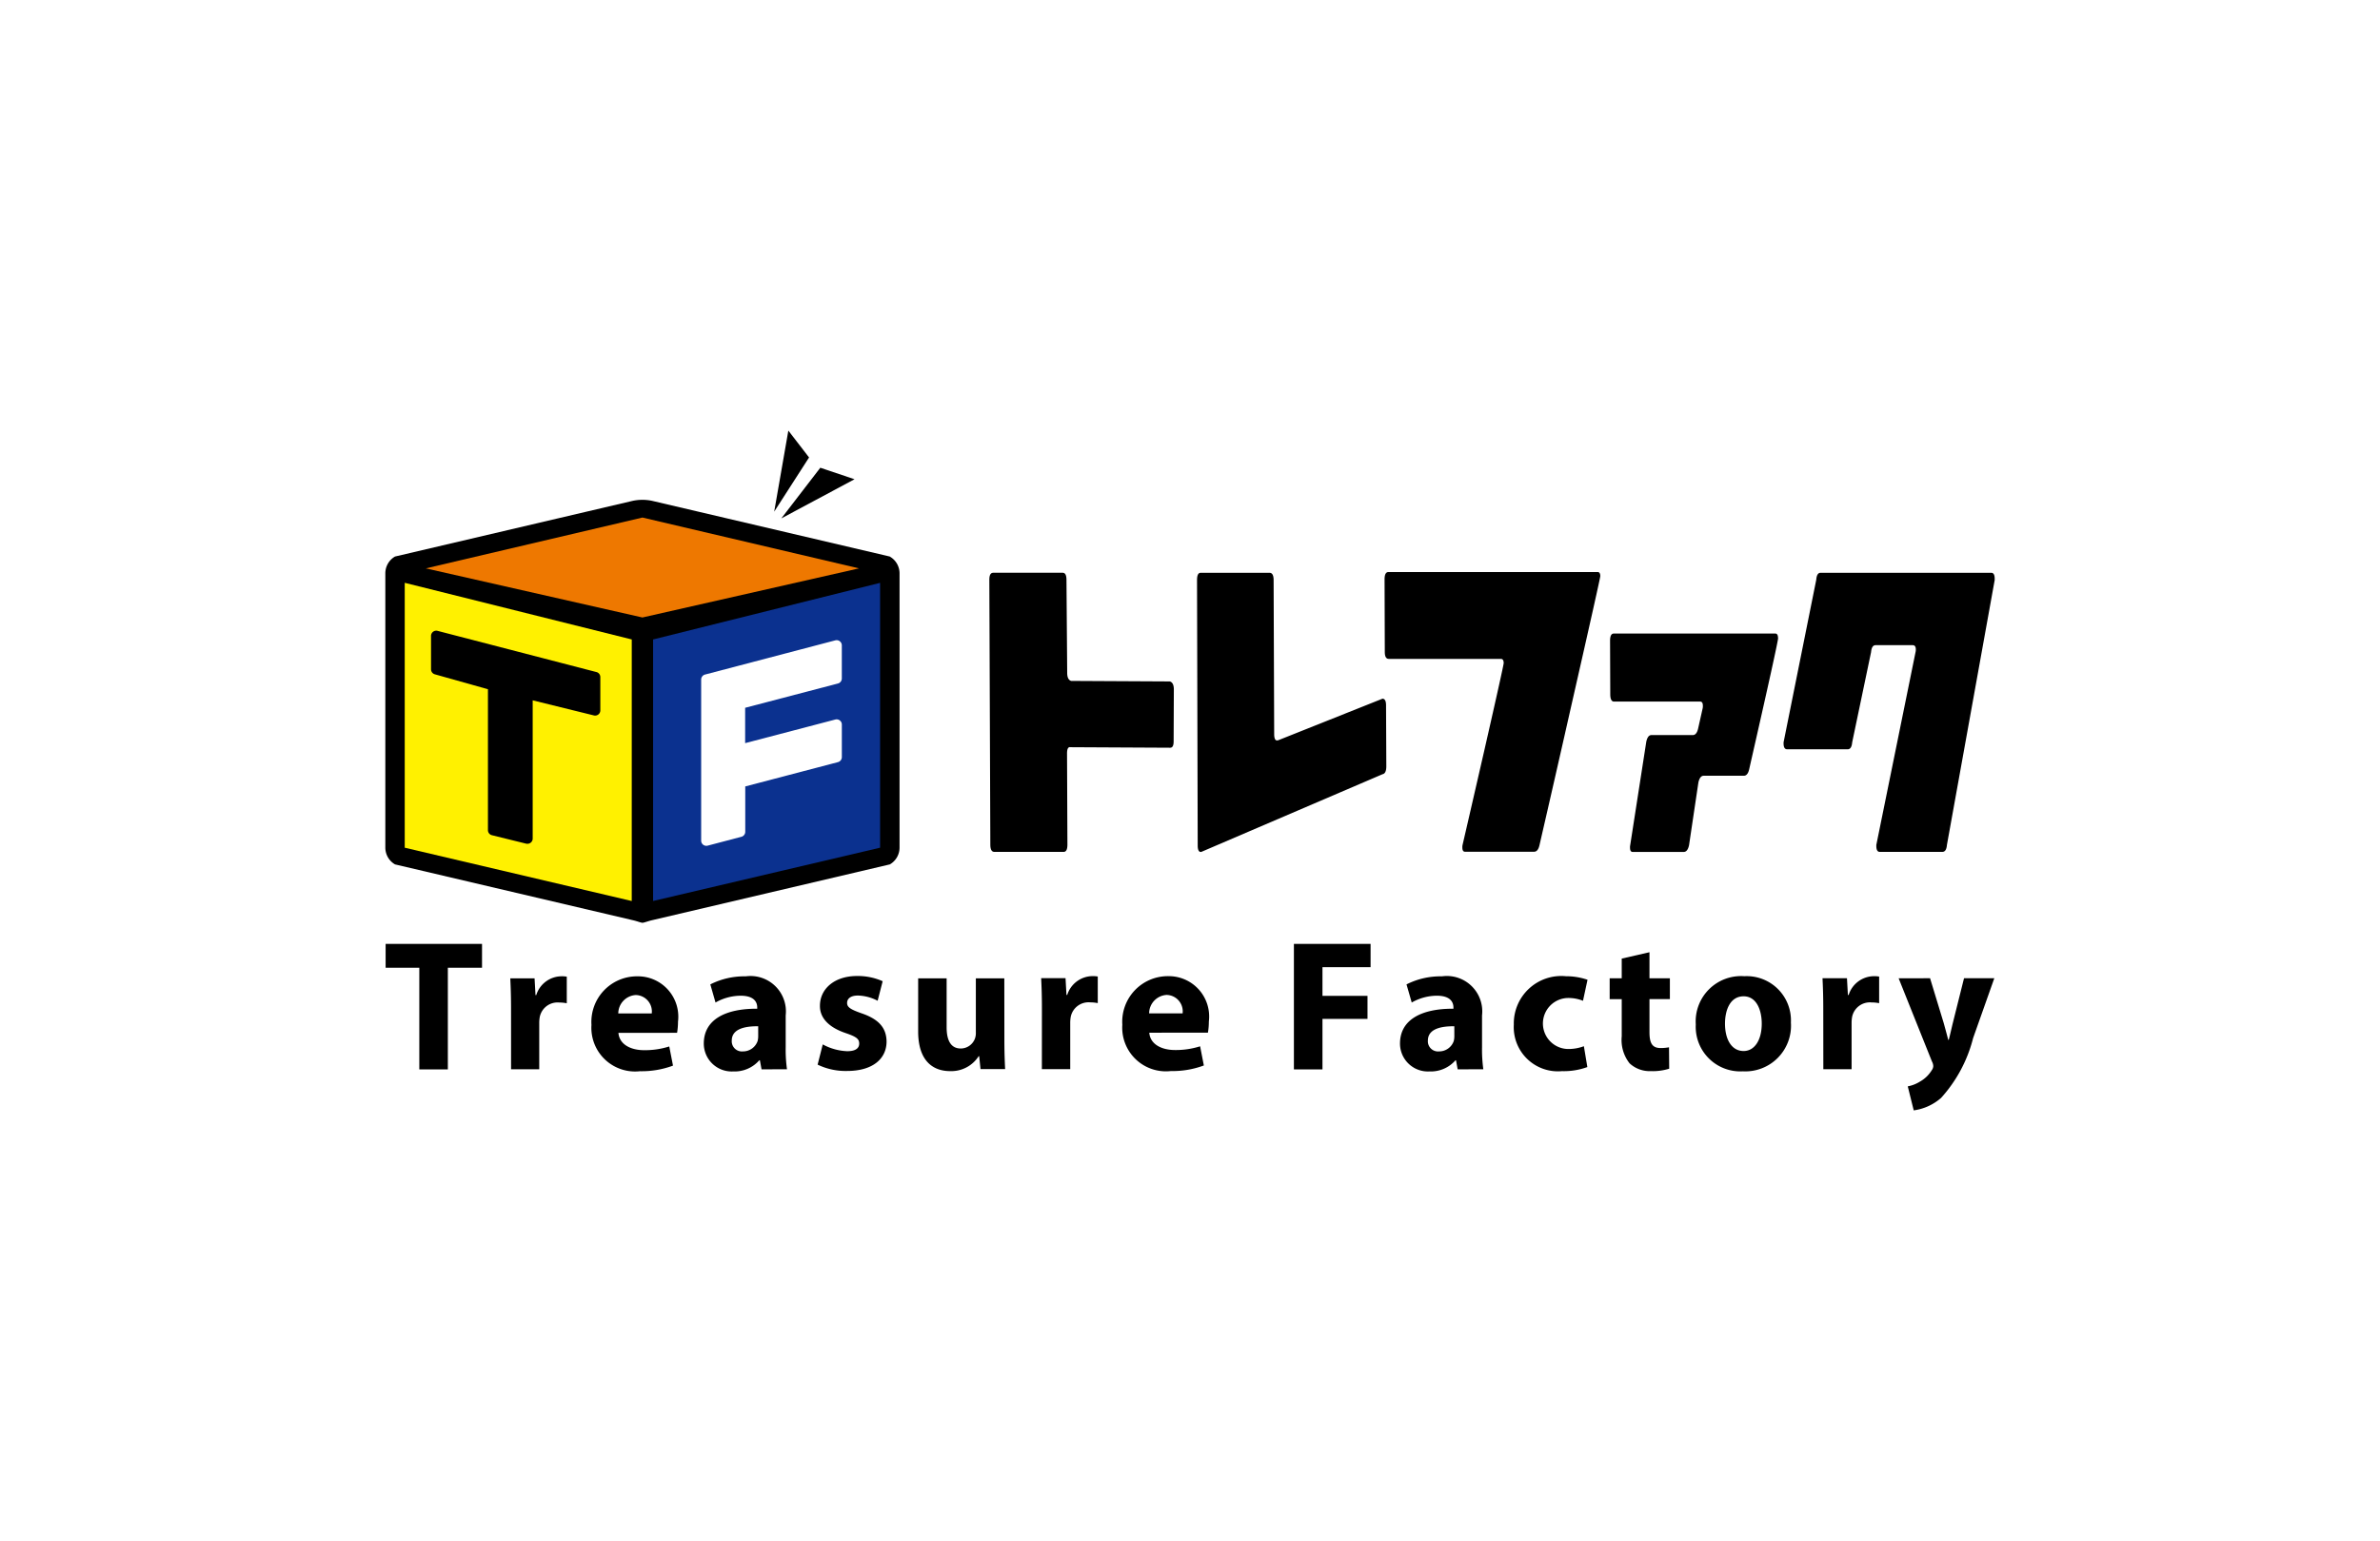
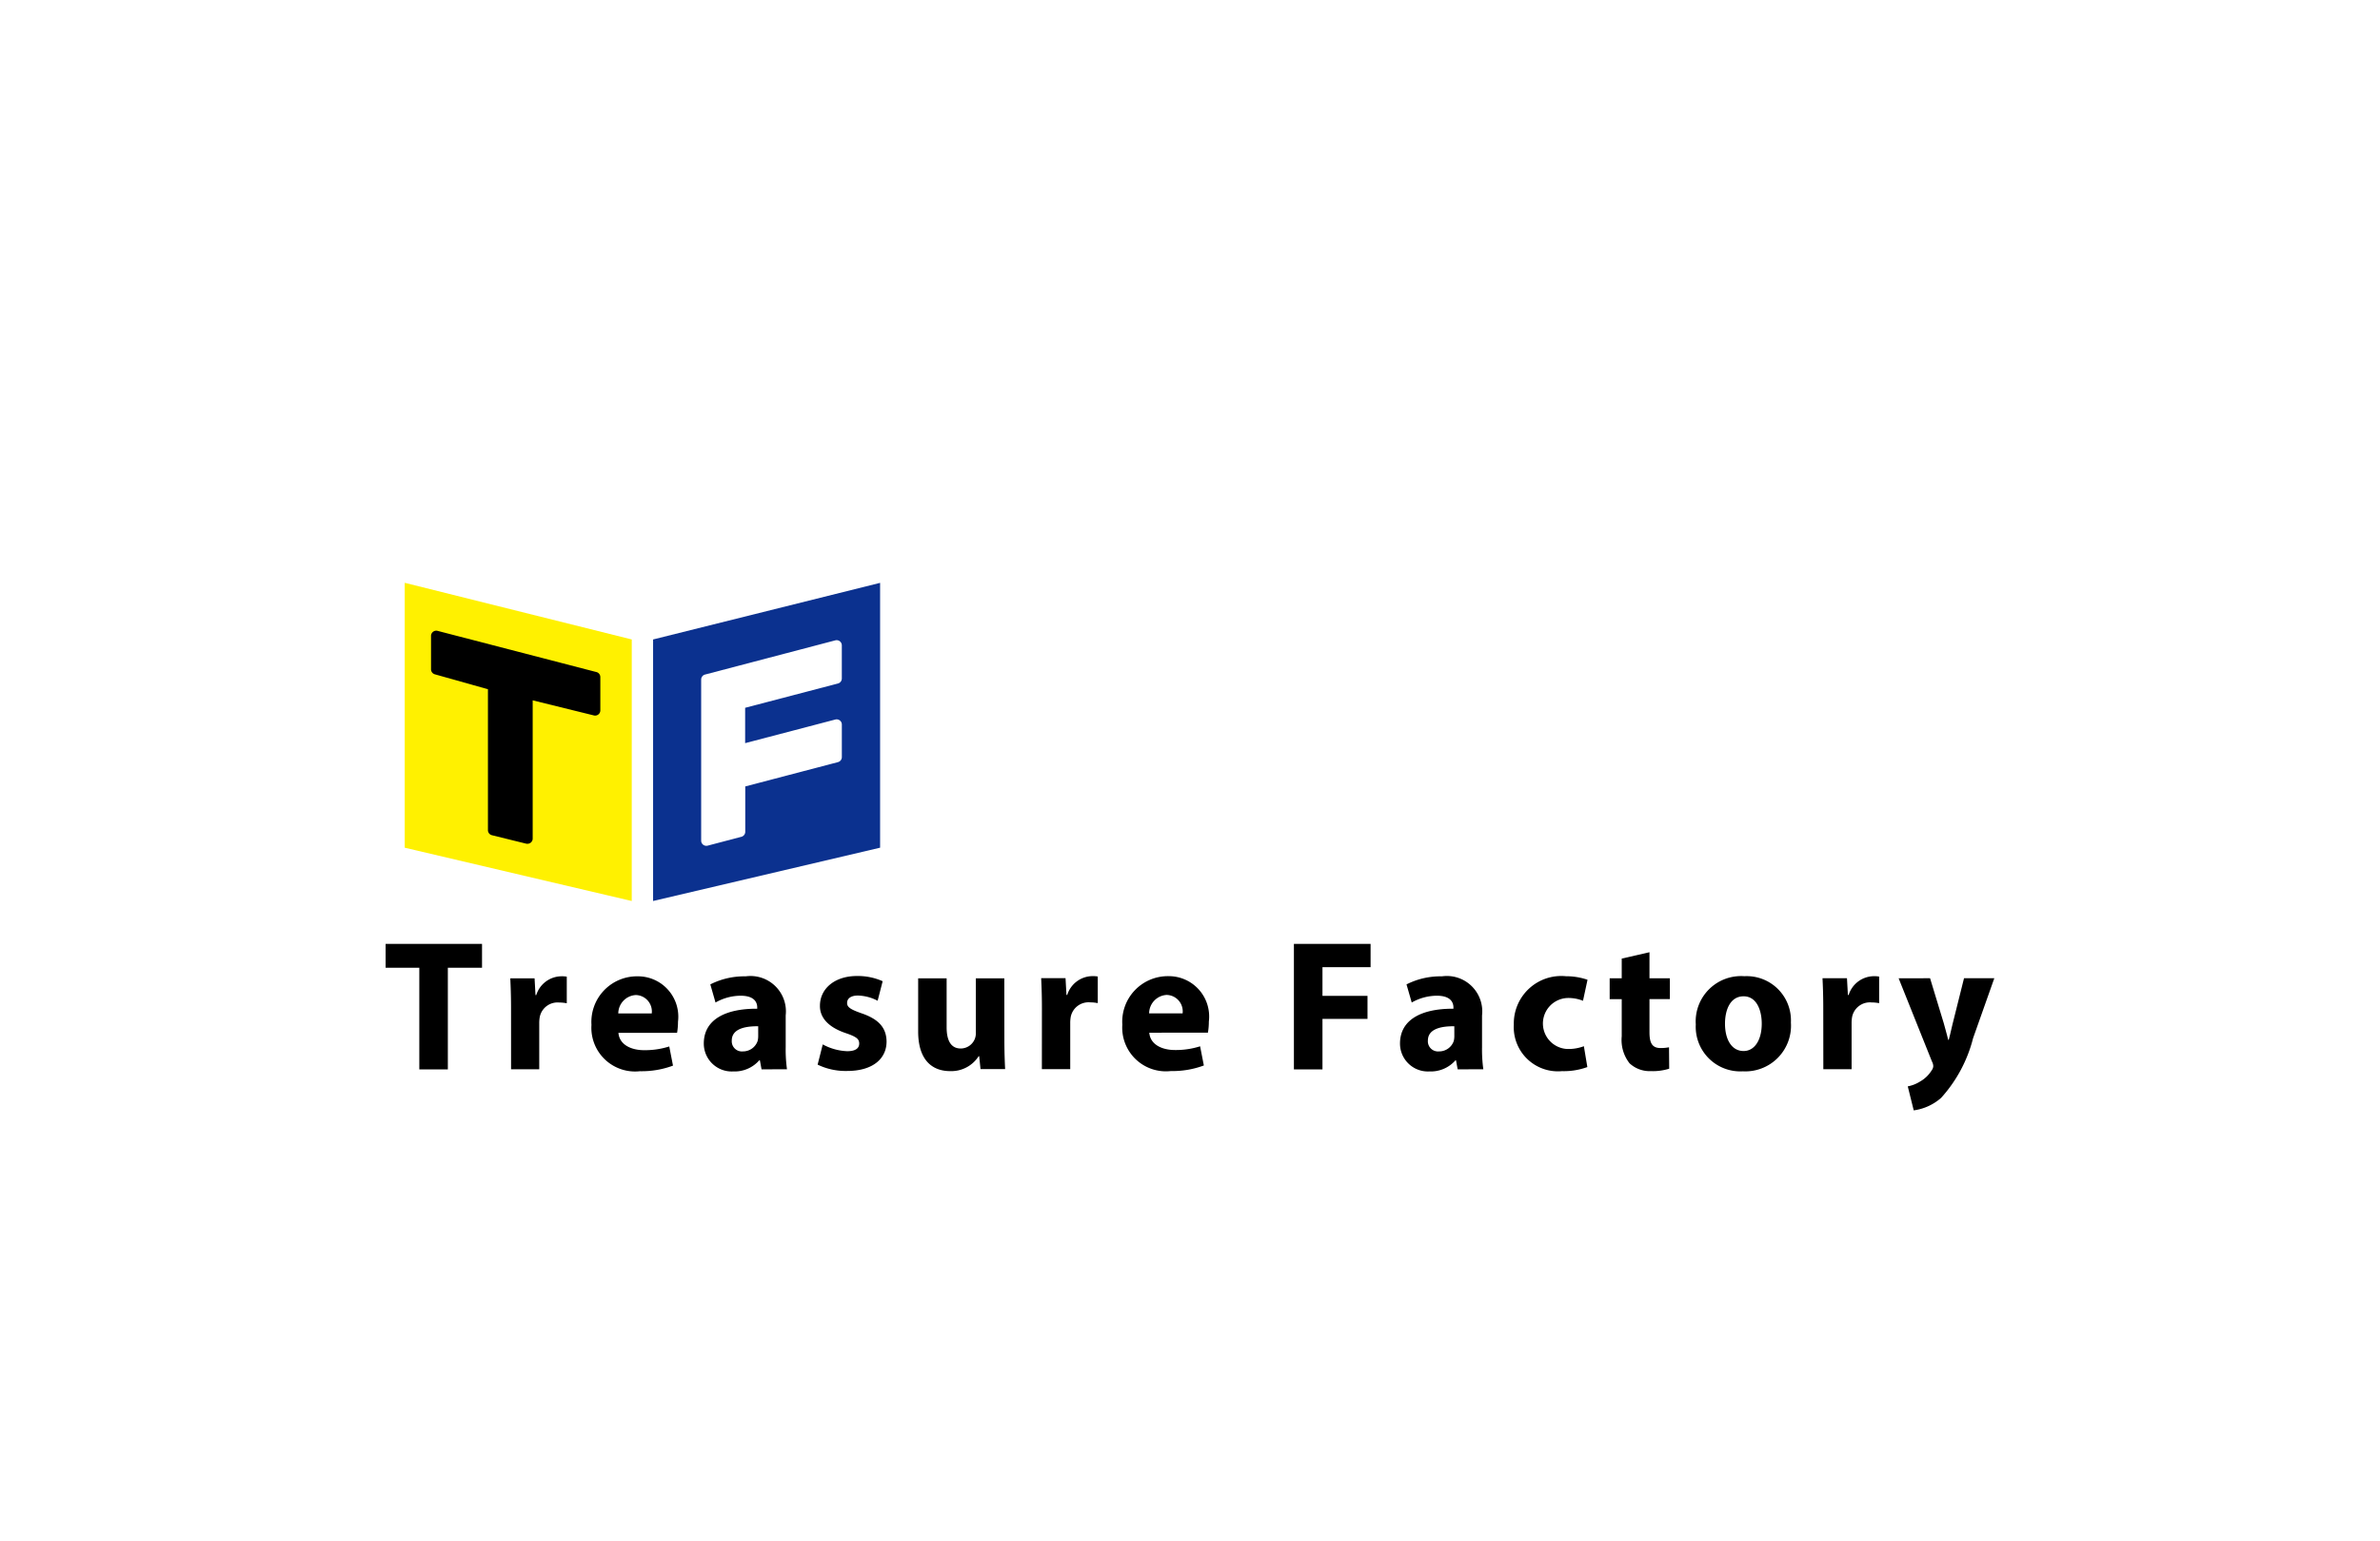
<svg xmlns="http://www.w3.org/2000/svg" width="105" height="68" viewBox="0 0 105 68">
  <defs>
    <clipPath id="clip-path">
      <path id="パス_647" data-name="パス 647" d="M0,0H71V30H0Z" fill="none" />
    </clipPath>
  </defs>
  <g id="グループ_627" data-name="グループ 627" transform="translate(-15 -939)">
    <path id="パス_639" data-name="パス 639" d="M0,0H105V68H0Z" transform="translate(15 939)" fill="#fff" />
    <g id="グループ_437" data-name="グループ 437" transform="translate(32 958)" clip-path="url(#clip-path)">
-       <path id="パス_640" data-name="パス 640" d="M34.778,13.718q0,.276-.15.276H34.6l-4.375-.023c-.1-.02-.15.072-.15.278l.017,4.018c0,.216-.055.323-.166.323H26.868c-.118,0-.177-.107-.177-.323L26.647,6.582c0-.207.056-.308.174-.308h3.062c.11,0,.166.1.167.308l.032,4.111c0,.2.061.322.178.353l4.349.023c.117.032.178.15.178.355Zm9.383,1.089c0,.217-.054.335-.165.355L36,18.59c-.1.021-.16-.072-.16-.277L35.81,6.6c0-.217.052-.324.158-.324h3.044c.116,0,.177.106.177.324l.025,6.792c0,.205.052.3.15.277h.017l4.61-1.838c.106,0,.158.1.158.292ZM53.6,6.428q0,.093-1.267,5.664-.7,3.1-1.414,6.2c-.044.195-.123.292-.24.292H47.633c-.078,0-.117-.063-.117-.184a.459.459,0,0,1,.007-.108q.222-.955.966-4.2.852-3.741.85-3.834c0-.122-.044-.184-.125-.184H44.271c-.118,0-.177-.1-.177-.308l-.01-3.2c0-.215.056-.325.174-.325h9.226c.077,0,.117.063.117.185m7.846,2.724q0,.186-1.276,5.789c-.044.2-.125.292-.24.292H58.162c-.111,0-.188.1-.232.292L57.516,18.3c-.044.195-.121.292-.231.292H55.028c-.077,0-.115-.063-.115-.184a.4.4,0,0,1,.007-.108l.71-4.571c.044-.2.12-.294.231-.294h1.825c.11,0,.189-.1.232-.292l.2-.892a.443.443,0,0,0,.008-.11c0-.122-.039-.183-.118-.183h-3.8c-.11,0-.167-.108-.167-.323l-.009-2.355c0-.215.052-.324.164-.324h7.128c.078,0,.118.068.118.2M71,6.6,68.894,18.283c-.016.2-.082.307-.2.307H65.929c-.1,0-.15-.089-.15-.263v-.044l1.739-8.553c.017-.177-.028-.261-.133-.261H65.747c-.115,0-.181.1-.2.307l-.833,3.98c-.017.205-.083.307-.2.307H61.846c-.107,0-.159-.089-.159-.26l0-.047,1.442-7.174c.016-.207.079-.307.19-.307h7.532c.1,0,.15.089.15.26ZM22.255,5.557,11.77,3.1a2.082,2.082,0,0,0-.856,0L.428,5.557A.853.853,0,0,0,0,6.3V18.4a.856.856,0,0,0,.427.742l10.489,2.462c.166.035.36.114.428.114s.279-.083.428-.114l10.486-2.462a.856.856,0,0,0,.428-.742V6.3a.853.853,0,0,0-.429-.74M17.78,0l-.624,3.576,1.538-2.39ZM20.7,2.147,19.19,1.639,17.47,3.875Z" transform="translate(0)" />
-       <path id="パス_641" data-name="パス 641" d="M13.581,13.057l9.556-2.167L13.582,8.647,4.025,10.89Z" transform="translate(-2.239 -4.81)" fill="#ee7800" />
      <path id="パス_642" data-name="パス 642" d="M26.621,17.639V29.179l10.015-2.352V15.141Z" transform="translate(-14.808 -8.422)" fill="#0b318f" />
      <path id="パス_643" data-name="パス 643" d="M11.945,17.639l-10.016-2.5V26.828l10.015,2.352Z" transform="translate(-1.073 -8.422)" fill="#fff100" />
      <path id="パス_644" data-name="パス 644" d="M11.844,21.724,4.831,19.905a.23.23,0,0,0-.287.222V21.6a.231.231,0,0,0,.167.222l2.344.659V28.7a.229.229,0,0,0,.174.222l1.519.375A.218.218,0,0,0,8.8,29.3a.23.23,0,0,0,.229-.229v-6.1l2.7.666a.229.229,0,0,0,.284-.222V21.945a.229.229,0,0,0-.171-.222" transform="translate(-2.528 -11.068)" />
      <path id="パス_645" data-name="パス 645" d="M37.435,22.753a.229.229,0,0,0,.171-.222v-1.46a.229.229,0,0,0-.287-.222l-5.747,1.509a.229.229,0,0,0-.171.222v7.106a.227.227,0,0,0,.229.229.215.215,0,0,0,.058-.007l1.487-.391a.228.228,0,0,0,.171-.222v-2l4.091-1.073A.228.228,0,0,0,37.607,26V24.564a.226.226,0,0,0-.089-.181.229.229,0,0,0-.2-.04l-3.977,1.042V23.825Z" transform="translate(-17.467 -11.593)" fill="#fff" />
      <path id="パス_646" data-name="パス 646" d="M1.515,52.095H.029V51.044H4.282v1.051H2.774V56.58H1.515Zm4.047,1.79c0-.591-.017-.976-.033-1.322H6.6l.041.739h.033a1.179,1.179,0,0,1,1.084-.829,1.29,1.29,0,0,1,.263.016v1.174a1.8,1.8,0,0,0-.337-.033.8.8,0,0,0-.854.632,1.478,1.478,0,0,0-.024.279v2.036H5.563ZM10.3,54.969c.041.517.55.764,1.133.764a3.53,3.53,0,0,0,1.109-.164l.165.846a3.963,3.963,0,0,1-1.454.246,1.927,1.927,0,0,1-2.143-2.044,2.012,2.012,0,0,1,2.028-2.143,1.781,1.781,0,0,1,1.79,2,2.936,2.936,0,0,1-.041.493Zm1.47-.856a.725.725,0,0,0-.706-.813.819.819,0,0,0-.771.813Zm4.844,2.465-.074-.4h-.025a1.444,1.444,0,0,1-1.149.493,1.231,1.231,0,0,1-1.3-1.232c0-1.043.936-1.544,2.357-1.535v-.057c0-.213-.115-.517-.731-.517a2.259,2.259,0,0,0-1.109.3l-.229-.8a3.314,3.314,0,0,1,1.56-.355A1.562,1.562,0,0,1,17.679,54.2v1.4a6.305,6.305,0,0,0,.057.976Zm-.148-1.9c-.657-.008-1.166.148-1.166.632a.448.448,0,0,0,.493.477.681.681,0,0,0,.648-.46.882.882,0,0,0,.025-.214Zm2.848.8a2.441,2.441,0,0,0,1.076.3c.378,0,.532-.133.532-.337s-.123-.3-.591-.46c-.829-.279-1.149-.731-1.141-1.207,0-.747.64-1.314,1.634-1.314a2.7,2.7,0,0,1,1.133.23l-.222.862a1.977,1.977,0,0,0-.87-.23c-.3,0-.477.123-.477.328,0,.189.156.288.649.46.763.263,1.084.649,1.092,1.24,0,.747-.592,1.3-1.741,1.3a2.84,2.84,0,0,1-1.3-.279Zm8.013-.2c0,.526.016.952.033,1.289H26.274l-.058-.567h-.025a1.432,1.432,0,0,1-1.256.657c-.813,0-1.412-.509-1.412-1.749V52.563h1.256v2.16c0,.583.189.936.624.936a.672.672,0,0,0,.624-.435.7.7,0,0,0,.041-.271v-2.39h1.256Zm1.656-1.4c0-.591-.017-.976-.033-1.322h1.075l.041.739H30.1a1.179,1.179,0,0,1,1.084-.829,1.29,1.29,0,0,1,.263.016v1.174a1.793,1.793,0,0,0-.337-.033.8.8,0,0,0-.854.632,1.509,1.509,0,0,0-.024.279v2.036H28.981Zm4.737,1.084c.041.517.55.764,1.133.764a3.53,3.53,0,0,0,1.109-.164l.165.846a3.963,3.963,0,0,1-1.454.246,1.927,1.927,0,0,1-2.143-2.044,2.012,2.012,0,0,1,2.028-2.143,1.781,1.781,0,0,1,1.79,2,2.936,2.936,0,0,1-.041.493Zm1.47-.854a.725.725,0,0,0-.706-.813.819.819,0,0,0-.771.813ZM40.1,51.044h3.383V52.07H41.36v1.265h1.987v1.018H41.36V56.58H40.1Zm7.225,5.534-.074-.4H47.23a1.444,1.444,0,0,1-1.149.493,1.231,1.231,0,0,1-1.3-1.232c0-1.043.936-1.544,2.357-1.535v-.057c0-.213-.115-.517-.731-.517a2.26,2.26,0,0,0-1.109.3l-.23-.8a3.314,3.314,0,0,1,1.56-.355A1.562,1.562,0,0,1,48.4,54.2v1.4a6.306,6.306,0,0,0,.057.976Zm-.148-1.9c-.657-.008-1.166.148-1.166.632a.448.448,0,0,0,.493.477.681.681,0,0,0,.649-.46.882.882,0,0,0,.025-.214Zm5.869,1.8a3.046,3.046,0,0,1-1.117.18,1.948,1.948,0,0,1-2.127-2.053,2.094,2.094,0,0,1,2.3-2.135,2.9,2.9,0,0,1,.952.156l-.2.928a1.707,1.707,0,0,0-.7-.123,1.126,1.126,0,0,0,.024,2.25,1.929,1.929,0,0,0,.715-.123Zm2.741-5.067v1.149h.9v.92h-.9v1.453c0,.484.115.706.493.706a2.041,2.041,0,0,0,.369-.033l.008.944a2.436,2.436,0,0,1-.813.107,1.3,1.3,0,0,1-.936-.345,1.665,1.665,0,0,1-.345-1.191V53.482h-.532v-.92h.532v-.87Zm6.24,3.112a2.015,2.015,0,0,1-2.119,2.143,1.967,1.967,0,0,1-2.078-2.07,2,2,0,0,1,2.143-2.127,1.952,1.952,0,0,1,2.053,2.053m-2.907.041c0,.69.288,1.207.821,1.207.485,0,.8-.485.8-1.207,0-.6-.23-1.207-.8-1.207-.6,0-.821.616-.821,1.207m4.335-.682c0-.591-.017-.976-.033-1.322H64.5l.041.739h.033a1.179,1.179,0,0,1,1.083-.829,1.287,1.287,0,0,1,.262.016v1.174a1.793,1.793,0,0,0-.337-.033.8.8,0,0,0-.854.632,1.509,1.509,0,0,0-.024.279v2.036H63.457Zm4.712-1.322.6,1.971c.066.238.148.532.2.747h.025c.057-.213.123-.517.18-.747l.493-1.971H71l-.936,2.644a6.183,6.183,0,0,1-1.412,2.636,2.3,2.3,0,0,1-1.207.55l-.263-1.059a1.573,1.573,0,0,0,.542-.213,1.438,1.438,0,0,0,.517-.5.326.326,0,0,0,.066-.181.455.455,0,0,0-.058-.205l-1.47-3.671Z" transform="translate(-0.016 -28.393)" />
    </g>
  </g>
</svg>